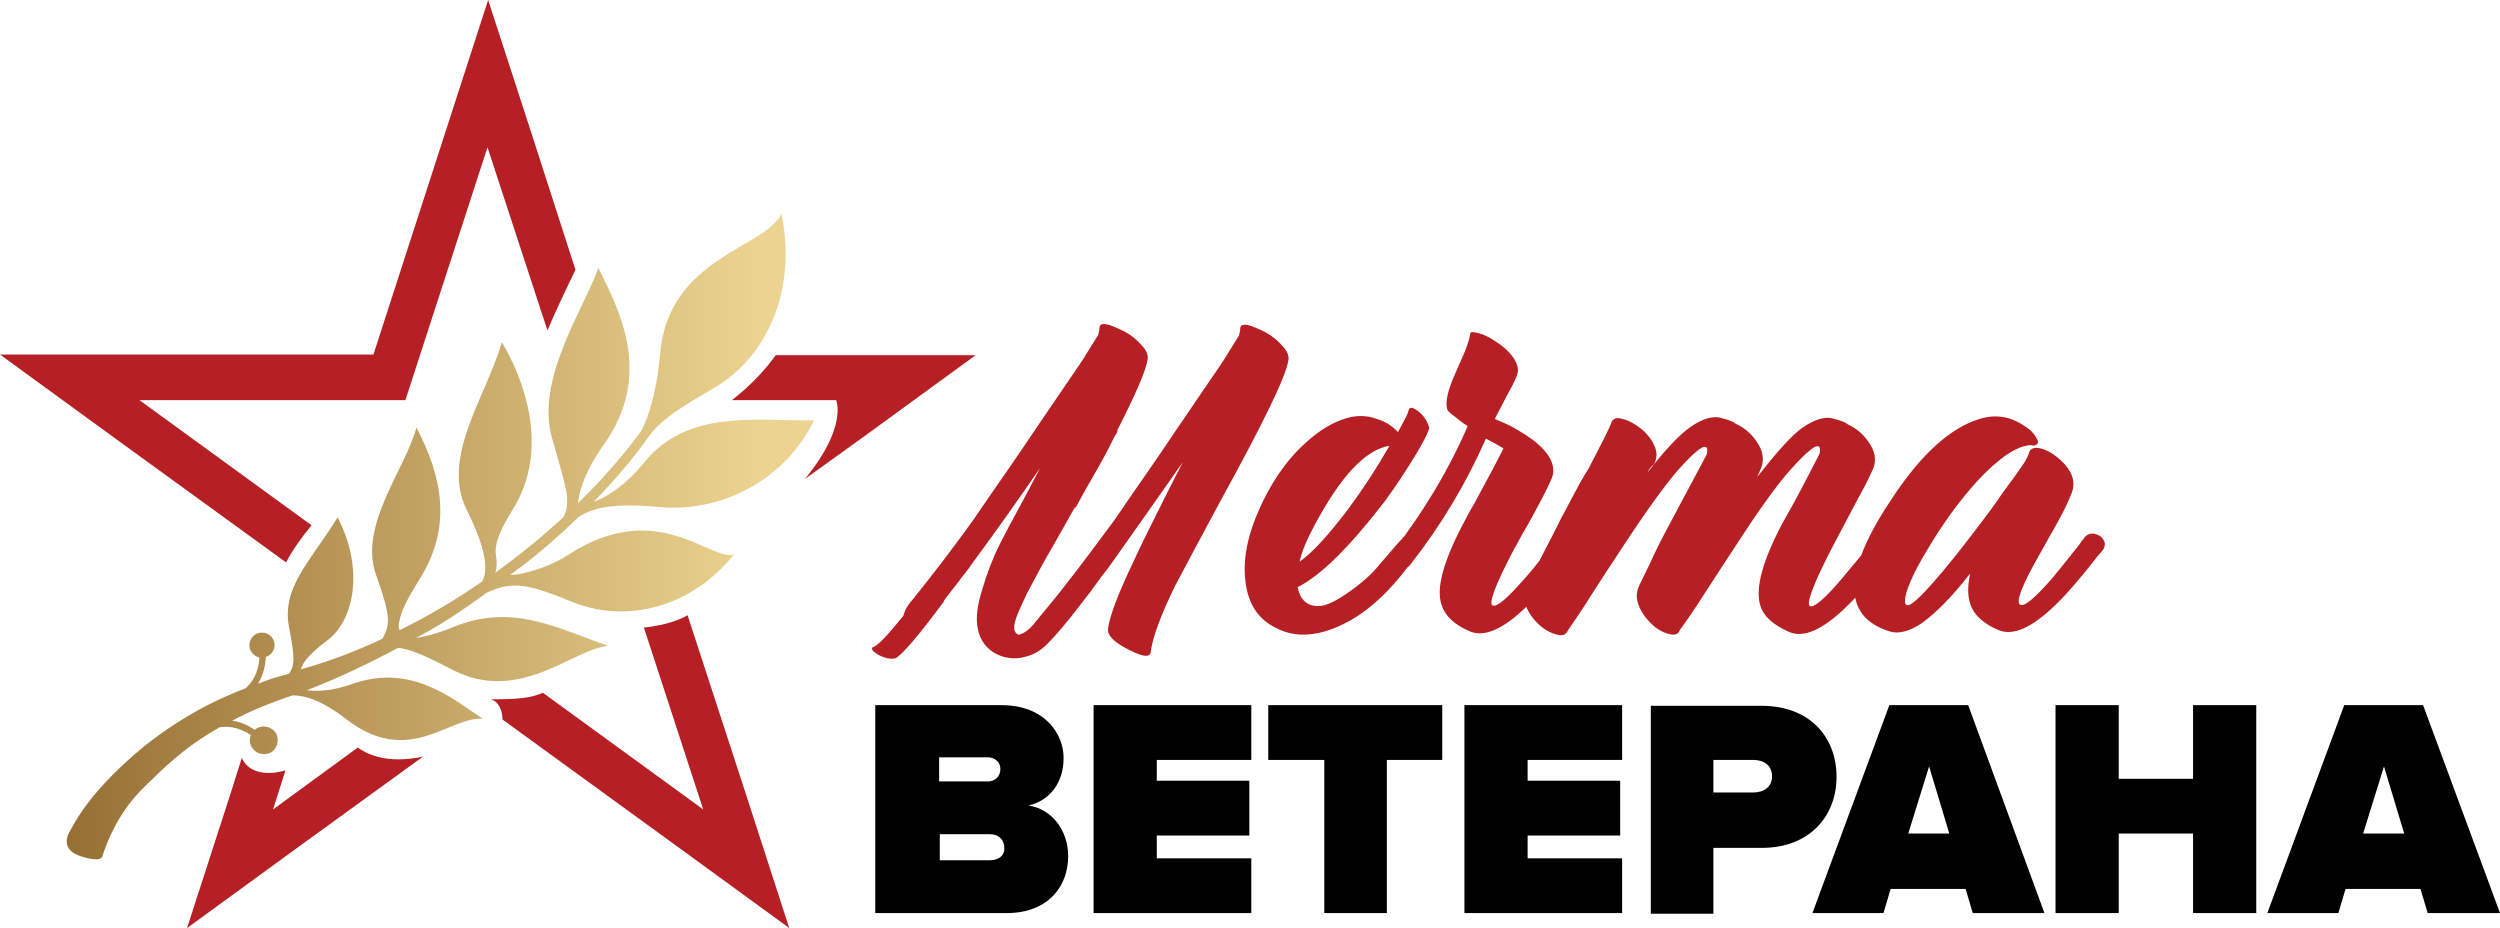
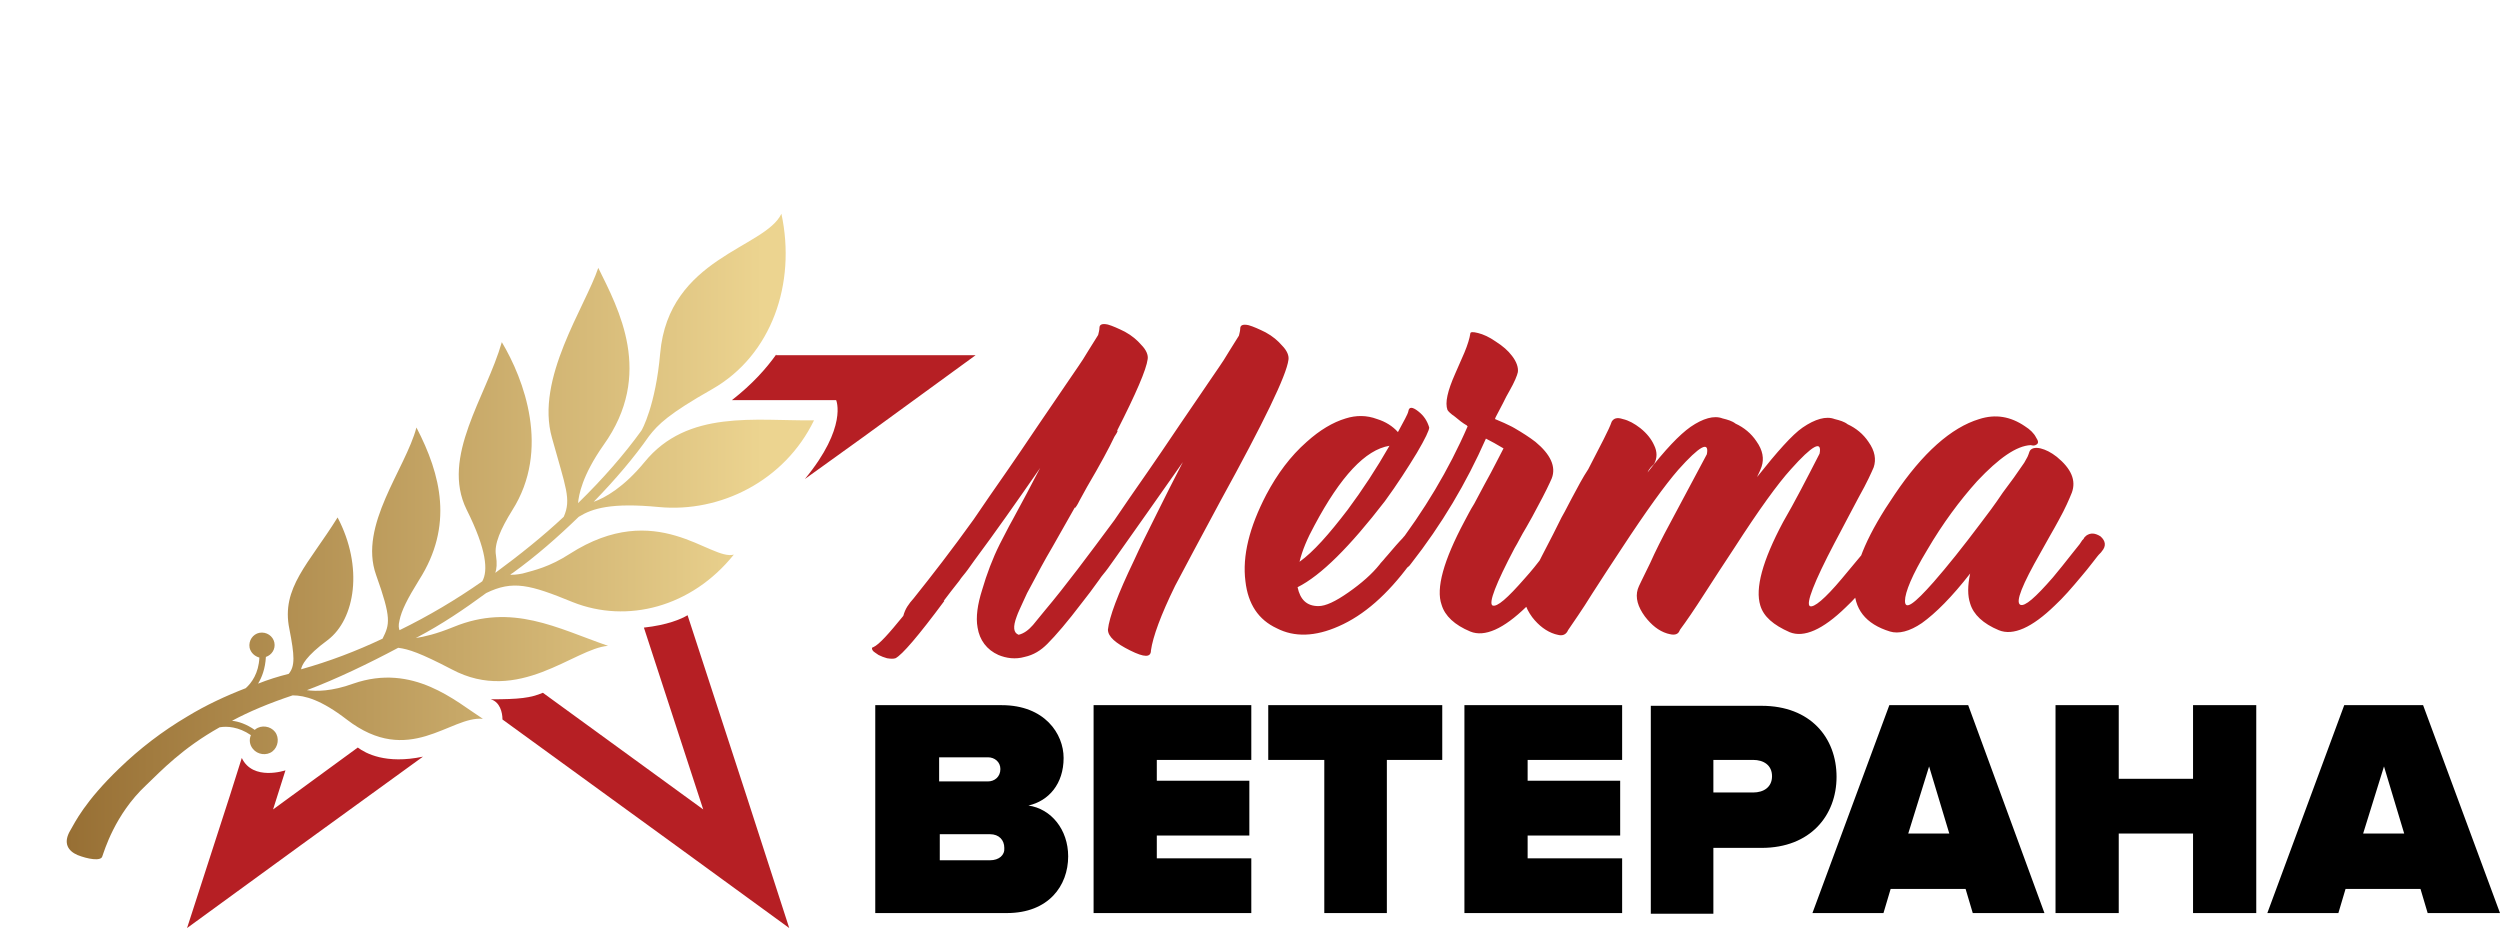
<svg xmlns="http://www.w3.org/2000/svg" version="1.1" id="Layer_1" x="0px" y="0px" viewBox="0 0 383.6 142.4" style="enable-background:new 0 0 383.6 142.4;" xml:space="preserve">
  <style type="text/css">
	.st0{fill:#B61F24;}
	.st1{fill:url(#SVGID_1_);}
</style>
  <path class="st0" d="M140.2,91.8c2.8-3.5,5.9-7.5,9.2-12.1c1.5-2.2,3.2-4.7,5.1-7.4c1.2-1.7,2.8-4.1,4.9-7.2l1.5-2.2l1.5-2.2  c1.2-1.8,2.2-3.2,3-4.4c0.5-0.7,1-1.5,1.6-2.5l1.5-2.4c0.1-0.4,0.2-0.8,0.2-1.1c0-0.5,0.4-0.7,1.3-0.5c0.7,0.2,1.6,0.6,2.6,1.1  c1.1,0.6,1.9,1.3,2.5,2c0.8,0.8,1.1,1.6,1,2.2c-0.2,1.6-1.8,5.3-4.7,11h0.1c-0.1,0.3-0.3,0.6-0.5,0.9c-0.8,1.7-2.2,4.3-4.2,7.7  c-0.4,0.7-0.7,1.3-1.1,2c-0.2,0.4-0.4,0.8-0.7,1.2h-0.1l-1.7,3l-1.7,3c-1.3,2.2-2.3,4.1-3.2,5.8l-0.7,1.3l-0.6,1.3  c-0.4,0.9-0.8,1.7-1,2.3c-0.6,1.6-0.5,2.5,0.3,2.8c0.8-0.2,1.5-0.7,2.2-1.5l0.9-1.1l0.9-1.1c3.2-3.8,6.7-8.5,10.7-13.9  c1.5-2.2,3.2-4.7,5.1-7.4c1.2-1.7,2.8-4.1,4.9-7.2l1.5-2.2l1.5-2.2c1.2-1.8,2.2-3.2,3-4.4c0.5-0.7,1-1.5,1.6-2.5l1.5-2.4  c0.1-0.4,0.2-0.8,0.2-1.1c0-0.5,0.4-0.7,1.3-0.5c0.7,0.2,1.6,0.6,2.6,1.1c1.1,0.6,1.9,1.3,2.5,2c0.8,0.8,1.1,1.6,1,2.2  c-0.3,2.4-3.8,9.6-10.4,21.6c-3.2,5.9-5.5,10.3-7,13.1c-2.2,4.5-3.4,7.8-3.7,9.9c0,1.1-1,1.1-3.2,0c-2.2-1.1-3.4-2.1-3.4-3.2  c0.2-1.9,1.5-5.4,4-10.6c0.9-2,2.1-4.4,3.6-7.4l1.9-3.8l2-3.9c-3.8,5.4-7.3,10.4-10.5,14.9l-0.5,0.7l-0.5,0.7  c-0.5,0.7-1,1.2-1.3,1.7c-1,1.4-1.9,2.6-2.7,3.6c-2.2,2.9-4,5-5.3,6.3c-1,1-2.1,1.7-3.5,2c-1.4,0.4-2.8,0.2-4-0.3  c-1.8-0.8-2.9-2.3-3.2-4.2c-0.3-1.6,0-3.6,0.7-5.8c0.7-2.4,1.6-4.8,2.7-7c0.6-1.1,1.2-2.4,2-3.8l2.1-3.9c0.8-1.5,1.5-2.9,2.1-4  c-3.6,5.2-6.9,9.9-10.1,14.2l-0.5,0.7l-0.5,0.7c-0.5,0.7-1,1.2-1.3,1.7c-0.9,1.1-1.7,2.2-2.4,3.1h0.1c-4,5.4-6.5,8.3-7.5,8.8  c-0.3,0.1-0.7,0.1-1.3,0c-0.4-0.1-0.9-0.3-1.3-0.5c-0.4-0.3-0.8-0.5-0.9-0.7c-0.2-0.3-0.1-0.5,0.1-0.5c0.9-0.4,2.4-2.1,4.6-4.8  C138.9,93.4,139.4,92.7,140.2,91.8L140.2,91.8L140.2,91.8z M199.1,90.1c0.4,1.9,1.4,2.9,3.2,2.9c1.1,0,2.6-0.7,4.6-2.1  c2-1.4,3.6-2.8,4.8-4.3c0,0,0.2-0.3,0.6-0.7c0.1-0.1,0.3-0.4,0.6-0.7l0.6-0.7c1.1-1.3,1.7-1.9,1.7-1.9c0.3-0.4,0.6-0.7,1.1-0.7  c0.4,0,0.9,0.1,1.3,0.4c0.8,0.6,0.9,1.4,0.2,2.3c-0.2,0.2-0.4,0.5-0.7,0.9l-0.4,0.5l-0.4,0.6c-3.4,4.6-7,7.8-10.9,9.5  c-3.6,1.6-6.8,1.7-9.5,0.3c-2.8-1.3-4.4-3.7-4.8-7.2c-0.5-3.9,0.6-8.3,3.2-13.3c1.7-3.2,3.7-5.9,6.2-8.1c2-1.8,4-3,6-3.6  c1.6-0.5,3.2-0.5,4.8,0.1c1.3,0.4,2.4,1.1,3.2,2c0.9-1.7,1.5-2.7,1.6-3.2c0.1-0.7,0.6-0.7,1.5,0c0.9,0.7,1.4,1.5,1.7,2.5  c0,0.4-0.6,1.7-1.9,3.9c-1.4,2.3-3,4.8-4.9,7.4C207.1,83.9,202.7,88.3,199.1,90.1L199.1,90.1z M213.2,68.4  c-3.7,0.6-7.5,4.7-11.5,12.2c-1.1,2-1.9,3.9-2.3,5.6c2.1-1.5,4.5-4.2,7.4-8C209.1,75.1,211.2,71.9,213.2,68.4L213.2,68.4z   M232.9,57.1c-0.1,0.5-0.5,1.5-1.3,2.9l-0.5,0.9l-0.5,1l-1.1,2.1c-0.1,0.2-0.1,0.3-0.1,0.3l0.7,0.3l0.7,0.3c0.6,0.3,1.1,0.5,1.6,0.8  c1.2,0.7,2.3,1.4,3.2,2.1c2.3,1.9,3.2,3.8,2.5,5.6c-0.3,0.7-1,2.2-2.2,4.4l-0.8,1.5l-0.9,1.6c-0.8,1.3-1.3,2.4-1.8,3.2  c-2.9,5.5-4,8.4-3.4,8.8c0.7,0.3,2.3-1.1,5-4.2c0.9-1,1.9-2.2,2.9-3.6c0.4-0.5,0.8-1,1.2-1.5c0.1-0.2,0.3-0.4,0.4-0.6  c0.1-0.1,0.2-0.3,0.3-0.4l0.1-0.1l0.1-0.1c0.7-0.5,1.4-0.5,2.2,0.1c0.9,0.7,1,1.5,0.2,2.3c-0.1,0.2-0.4,0.4-0.7,0.8l-0.7,0.9  c-0.6,0.8-1.2,1.5-1.7,2.1c-1.5,1.8-2.8,3.3-4.1,4.5c-3.5,3.4-6.4,4.7-8.6,3.8c-2.4-1-3.9-2.4-4.4-4.1c-0.9-2.5,0.3-6.8,3.5-12.8  c0.4-0.7,0.8-1.6,1.5-2.7l0.8-1.5l0.8-1.5c1.4-2.5,2.3-4.4,2.9-5.5c-1-0.6-1.9-1.1-2.7-1.5c-3,6.8-6.8,13.2-11.5,19.2  c-0.6,0.9-1.4,1-2.3,0.3c-0.9-0.7-1-1.5-0.3-2.4c4.6-6,8.4-12.3,11.3-19c0,0-0.1,0-0.1-0.1c-0.7-0.4-1.3-0.9-1.9-1.4  c-0.6-0.4-1-0.8-1.1-1c-0.4-1.1,0-2.9,1.2-5.6l0.7-1.6l0.7-1.6c0.5-1.2,0.8-2.2,0.9-2.9c0-0.3,0.4-0.3,1.2-0.1  c0.8,0.2,1.7,0.6,2.7,1.3c1.1,0.7,1.9,1.4,2.5,2.2C232.7,55.5,233,56.4,232.9,57.1L232.9,57.1z M253.3,71.7l-0.3,0.4l-0.2,0.4  c2.7-3.5,4.9-5.8,6.6-7c1.9-1.3,3.6-1.8,4.9-1.3c0.8,0.2,1.5,0.4,2,0.8c1.3,0.6,2.4,1.5,3.2,2.7c1,1.4,1.2,2.7,0.8,3.9  c-0.1,0.3-0.3,0.8-0.7,1.6c3.1-3.9,5.4-6.5,7-7.6c1.9-1.3,3.6-1.8,4.9-1.3c0.8,0.2,1.5,0.4,2,0.8c1.3,0.6,2.4,1.5,3.2,2.7  c1,1.4,1.2,2.7,0.8,3.9c-0.3,0.7-1,2.3-2.3,4.6l-0.9,1.7l-0.9,1.7c-0.8,1.5-1.4,2.7-1.9,3.6c-3.2,6.1-4.4,9.3-3.8,9.7  c0.6,0.3,2.3-1.1,4.9-4.2c0.9-1.1,1.9-2.3,3-3.6c0.4-0.5,0.8-1,1.2-1.5c0.1-0.2,0.3-0.4,0.4-0.6c0.1-0.1,0.2-0.3,0.3-0.4l0.3-0.2  c0.3-0.2,0.6-0.3,1.1-0.3c0.4,0,0.8,0.2,1.1,0.4c0.8,0.7,0.9,1.4,0.3,2.3c-0.2,0.2-0.4,0.5-0.7,0.8l-0.7,0.9  c-0.7,0.8-1.2,1.6-1.7,2.2c-1.5,1.8-2.8,3.3-4,4.4c-3.5,3.4-6.4,4.7-8.6,3.8c-2.5-1.1-4-2.4-4.5-4.1c-0.8-2.6,0.3-6.8,3.5-12.8  c1.8-3.1,3.6-6.6,5.6-10.5c0.4-2.1-1.1-1.3-4.4,2.4c-2,2.2-4.9,6.2-8.7,12.1l-2.3,3.5l-1.1,1.7l-1.1,1.7c-1.6,2.5-2.9,4.4-3.8,5.6  l-0.1,0.2c-0.2,0.5-0.7,0.7-1.5,0.5l-0.4-0.1c-1.3-0.4-2.4-1.3-3.4-2.6c-1.1-1.5-1.5-2.9-1.1-4.2c0.1-0.4,0.8-1.7,1.9-4  c0.8-1.8,1.8-3.8,3.1-6.2l5.6-10.5c0.4-2.1-1.1-1.3-4.4,2.4c-2,2.3-4.9,6.3-8.7,12.1l-2.3,3.5l-1.1,1.7l-1.1,1.7  c-1.6,2.6-2.9,4.4-3.7,5.6l-0.1,0.2c-0.3,0.5-0.8,0.7-1.5,0.5l-0.4-0.1c-1.3-0.4-2.5-1.3-3.5-2.6c-1.1-1.5-1.5-2.9-1-4.2  c0.2-0.7,1.6-3.5,4.2-8.5l0.9-1.8l0.4-0.8l0.5-0.9c0.4-0.8,0.8-1.5,1.1-2.1c0.9-1.7,1.7-3.2,2.5-4.4c1.9-3.7,3.2-6.1,3.6-7.3  c0.3-0.5,0.8-0.7,1.7-0.4c0.9,0.2,1.8,0.7,2.7,1.4c1,0.8,1.7,1.7,2.1,2.6c0.5,1,0.5,2,0,2.9L253.3,71.7L253.3,71.7z M311.6,68.3  c-2.2,0.1-4.9,2-8.2,5.5c-2.7,3-5.3,6.5-7.7,10.6c-2.3,3.8-3.4,6.5-3.4,7.8c0,1.5,1.4,0.5,4.4-2.9c2.1-2.4,4.5-5.4,7.2-9  c1-1.3,2.2-2.9,3.4-4.7l1.7-2.3l1.6-2.3l0.5-0.9c0.1-0.2,0.2-0.5,0.3-0.8c0.2-0.5,0.8-0.7,1.7-0.5c0.8,0.2,1.6,0.6,2.5,1.3  c2.2,1.8,3,3.6,2.3,5.5c-0.4,1-1,2.4-2,4.2c-0.4,0.7-0.8,1.5-1.4,2.5l-1.4,2.5c-2.8,4.9-3.9,7.6-3.1,8c0.7,0.3,2.3-1.1,5-4.2  c0.9-1.1,1.9-2.3,2.9-3.6c0.4-0.5,0.8-1,1.2-1.5c0.1-0.2,0.3-0.4,0.4-0.6l0.2-0.2l0.1-0.2l0.3-0.3c0.7-0.5,1.4-0.4,2.2,0.1  c0.8,0.7,0.9,1.5,0.2,2.3c-0.1,0.2-0.4,0.4-0.7,0.8l-0.7,0.9c-0.6,0.8-1.2,1.5-1.7,2.1c-1.5,1.8-2.8,3.3-4.1,4.5  c-3.5,3.4-6.4,4.7-8.6,3.8c-2.4-1-3.9-2.4-4.4-4.1c-0.4-1.2-0.4-2.7,0-4.6c-2.8,3.6-5.3,6.1-7.4,7.6c-1.9,1.3-3.6,1.7-4.9,1.3  c-7.5-2.3-7.3-9.3,0.7-21c4.3-6.4,8.7-10.3,13-11.6c2.5-0.8,4.8-0.4,7,1.1c0.8,0.5,1.4,1.1,1.7,1.7c0.4,0.6,0.4,0.9,0.1,1.1  C312.2,68.4,312,68.4,311.6,68.3L311.6,68.3z" />
  <path d="M154.5,140.1c6.4,0,9.4-4.2,9.4-8.7c0-4.1-2.6-7.3-6.1-7.8c3.1-0.7,5.4-3.3,5.4-7.3c0-3.7-2.9-8.1-9.5-8.1h-19.4v31.9H154.5  L154.5,140.1z M151.6,119.9h-7.5v-3.7h7.5c1,0,1.9,0.7,1.9,1.8C153.5,119.2,152.6,119.9,151.6,119.9L151.6,119.9z M151.9,132h-7.7  V128h7.7c1.4,0,2.2,0.9,2.2,2.1C154.2,131.2,153.3,132,151.9,132L151.9,132z M192,140.1v-8.4h-14.5v-3.5h14.2v-8.4h-14.2v-3.2H192  v-8.4h-24.2v31.9H192L192,140.1z M212.8,140.1v-23.5h8.5v-8.4h-26.7v8.4h8.6v23.5H212.8L212.8,140.1z M248.9,140.1v-8.4h-14.5v-3.5  h14.2v-8.4h-14.2v-3.2h14.5v-8.4h-24.2v31.9H248.9L248.9,140.1z M262.9,140.1v-10h7.4c7.5,0,11.5-5,11.5-10.9c0-6-4-10.9-11.5-10.9  h-17v31.9H262.9L262.9,140.1z M269,121.6h-6.1v-5h6.1c1.6,0,2.9,0.8,2.9,2.5C271.9,120.8,270.6,121.6,269,121.6L269,121.6z   M313.7,140.1L302,108.2h-12.1l-11.8,31.9H289l1.1-3.7h11.5l1.1,3.7H313.7L313.7,140.1z M299.1,127.9h-6.3l3.2-10.3L299.1,127.9  L299.1,127.9z M346.2,140.1v-31.9h-9.7v11.3h-11.4v-11.3h-9.7v31.9h9.7v-12.2h11.4v12.2H346.2L346.2,140.1z M383.6,140.1l-11.8-31.9  h-12.1l-11.8,31.9h10.9l1.1-3.7h11.5l1.1,3.7H383.6L383.6,140.1z M368.9,127.9h-6.3l3.2-10.3L368.9,127.9L368.9,127.9z" />
  <linearGradient id="SVGID_1_" gradientUnits="userSpaceOnUse" x1="10.294" y1="82.289" x2="124.812" y2="82.289">
    <stop offset="0" style="stop-color:#976F34" />
    <stop offset="0.932" style="stop-color:#ECD490" />
  </linearGradient>
  <path class="st1" d="M88.8,79.3c2.1-1.3,5-2.2,12.3-1.5c9.4,0.9,19.3-4,23.8-13.3c-9,0.1-19.4-1.7-26,6.4c-3.2,3.9-6.1,5.5-7.8,6.1  c3.3-3.4,6.2-6.8,8.5-10.1c1.4-1.8,3-3.4,9.7-7.2c9.1-5.2,12.9-16.2,10.6-26.9c-2.5,5.3-17.3,6.7-18.6,21.4  c-0.7,8-2.8,11.8-2.9,11.9c-2.6,3.6-5.9,7.4-9.7,11.1c0.1-1.2,0.6-4.2,3.9-8.9c7.8-10.9,2.3-20.9-0.8-27.2c-2,6-9.7,17-7.1,26.1  c2.1,7.6,3,9.4,1.8,12.1c-3.2,3-6.7,5.8-10.5,8.6c0.2-0.6,0.3-1.4,0.1-2.7c-0.3-1.7,0.7-4,2.5-6.9c5.9-9.3,1.8-20.1-1.6-25.8  c-2.4,8.4-9.4,17.6-5.4,25.7c3.1,6.2,3.3,9.4,2.4,11c-4,2.8-8.2,5.3-12.7,7.5c-0.1-0.3-0.2-0.7,0-1.5c0.3-1.5,1.2-3.3,3-6.2  c5.3-8.3,3.4-16.1-0.4-23.4c-1.7,6.4-8.9,15-6.2,22.6c2.4,6.7,2.1,7.6,1,9.8c-4,1.9-8.2,3.5-12.5,4.7c0.1-0.6,0.7-2,4.1-4.5  c4.2-3.2,5.5-11.2,1.5-18.8c-4.4,7.1-8.7,10.8-7.4,17.1c0.8,4.1,0.9,5.7-0.1,6.9c-1.6,0.4-3.2,0.9-4.7,1.5c0.6-1,1.1-2.3,1.2-4.1  c0.9-0.3,1.5-1.2,1.3-2.2c-0.2-1-1.2-1.7-2.3-1.5c-1,0.2-1.7,1.2-1.5,2.3c0.2,0.8,0.8,1.3,1.5,1.5c-0.1,2.4-1.2,3.9-2.1,4.7  c-3.1,1.2-6.1,2.6-8.9,4.3c-3.9,2.3-7.4,5-10.5,8c-5.3,5.1-6.8,8.3-7.5,9.5c-1.2,2-0.3,3.2,1.1,3.8c1.5,0.6,3.6,1,3.8,0.2  c0.3-0.8,1.9-6.4,6.7-10.9c2.4-2.3,5.6-5.7,11.3-8.9c1.1-0.2,2.9-0.1,4.8,1.2c-0.3,0.7-0.2,1.5,0.3,2.1c0.7,0.9,2.1,1.1,3,0.4  c0.9-0.7,1.1-2.1,0.4-3c-0.7-0.9-2.1-1.1-3-0.4c0,0,0,0-0.1,0.1c-1.3-0.9-2.5-1.3-3.5-1.4c2.6-1.4,5.7-2.7,9.3-3.9  c1.9,0,4.4,0.7,8.3,3.7c9.6,7.4,15.9-0.6,20.9-0.1c-4.2-2.7-10.7-8.6-19.9-5.4c-3.3,1.2-5.7,1.2-7.1,1c4.5-1.7,9.5-4.1,14-6.5  c1.6,0.2,3.4,0.8,8.2,3.3c10.3,5.5,18.8-3.2,24-3.6c-7.8-2.7-14.7-6.6-23.7-2.9c-2.7,1.1-4.5,1.5-5.8,1.7c0.1,0,0.1-0.1,0.2-0.1  c3.8-2,7.2-4.3,10.6-6.8c4.1-2,6.7-1.3,13.3,1.4c8.3,3.3,18.2,0.8,24.7-7.3c-3.6,1-11.8-8.7-25.2-0.1c-3.1,2-5.4,2.5-7.2,3  c-1,0.2-1.5,0.2-1.9,0.2c0.1-0.1,0.2-0.2,0.4-0.3C82.3,85.3,85.6,82.4,88.8,79.3z" />
  <path class="st0" d="M54.9,114.7l-13,9.5l1.9-6c0,0-5,1.7-6.7-1.9c-0.3,1-1.8,5.7-1.8,5.7l-6.6,20.4l17.3-12.6l18.9-13.7  C59.2,117.3,56.1,115.6,54.9,114.7L54.9,114.7z" />
-   <path class="st0" d="M88.3,41.4l-6.8-21.1L74.9,0l-6.6,20.4l-11,34H0L17.3,67l26.6,19.3c0.8-1.6,2.1-3.5,3.9-5.7L21.4,61.4h40.8  l12.6-38.8L84,50.7C85.1,48.1,86.6,44.9,88.3,41.4L88.3,41.4z" />
  <path class="st0" d="M105.5,94.4c-1,0.6-3.1,1.5-6.7,1.9l9.1,27.9l-24.6-17.9c-1.9,0.8-3.6,1-8,1c1.4,0.4,1.8,2,1.8,3.1l26.7,19.4  l17.3,12.6l-6.6-20.4L105.5,94.4L105.5,94.4z" />
  <path class="st0" d="M119.1,54.4c-1.5,2.1-3.6,4.5-6.8,7h16c0,0,1.8,4.1-4.8,12.1l8.9-6.4l17.3-12.6H119.1L119.1,54.4z" />
</svg>